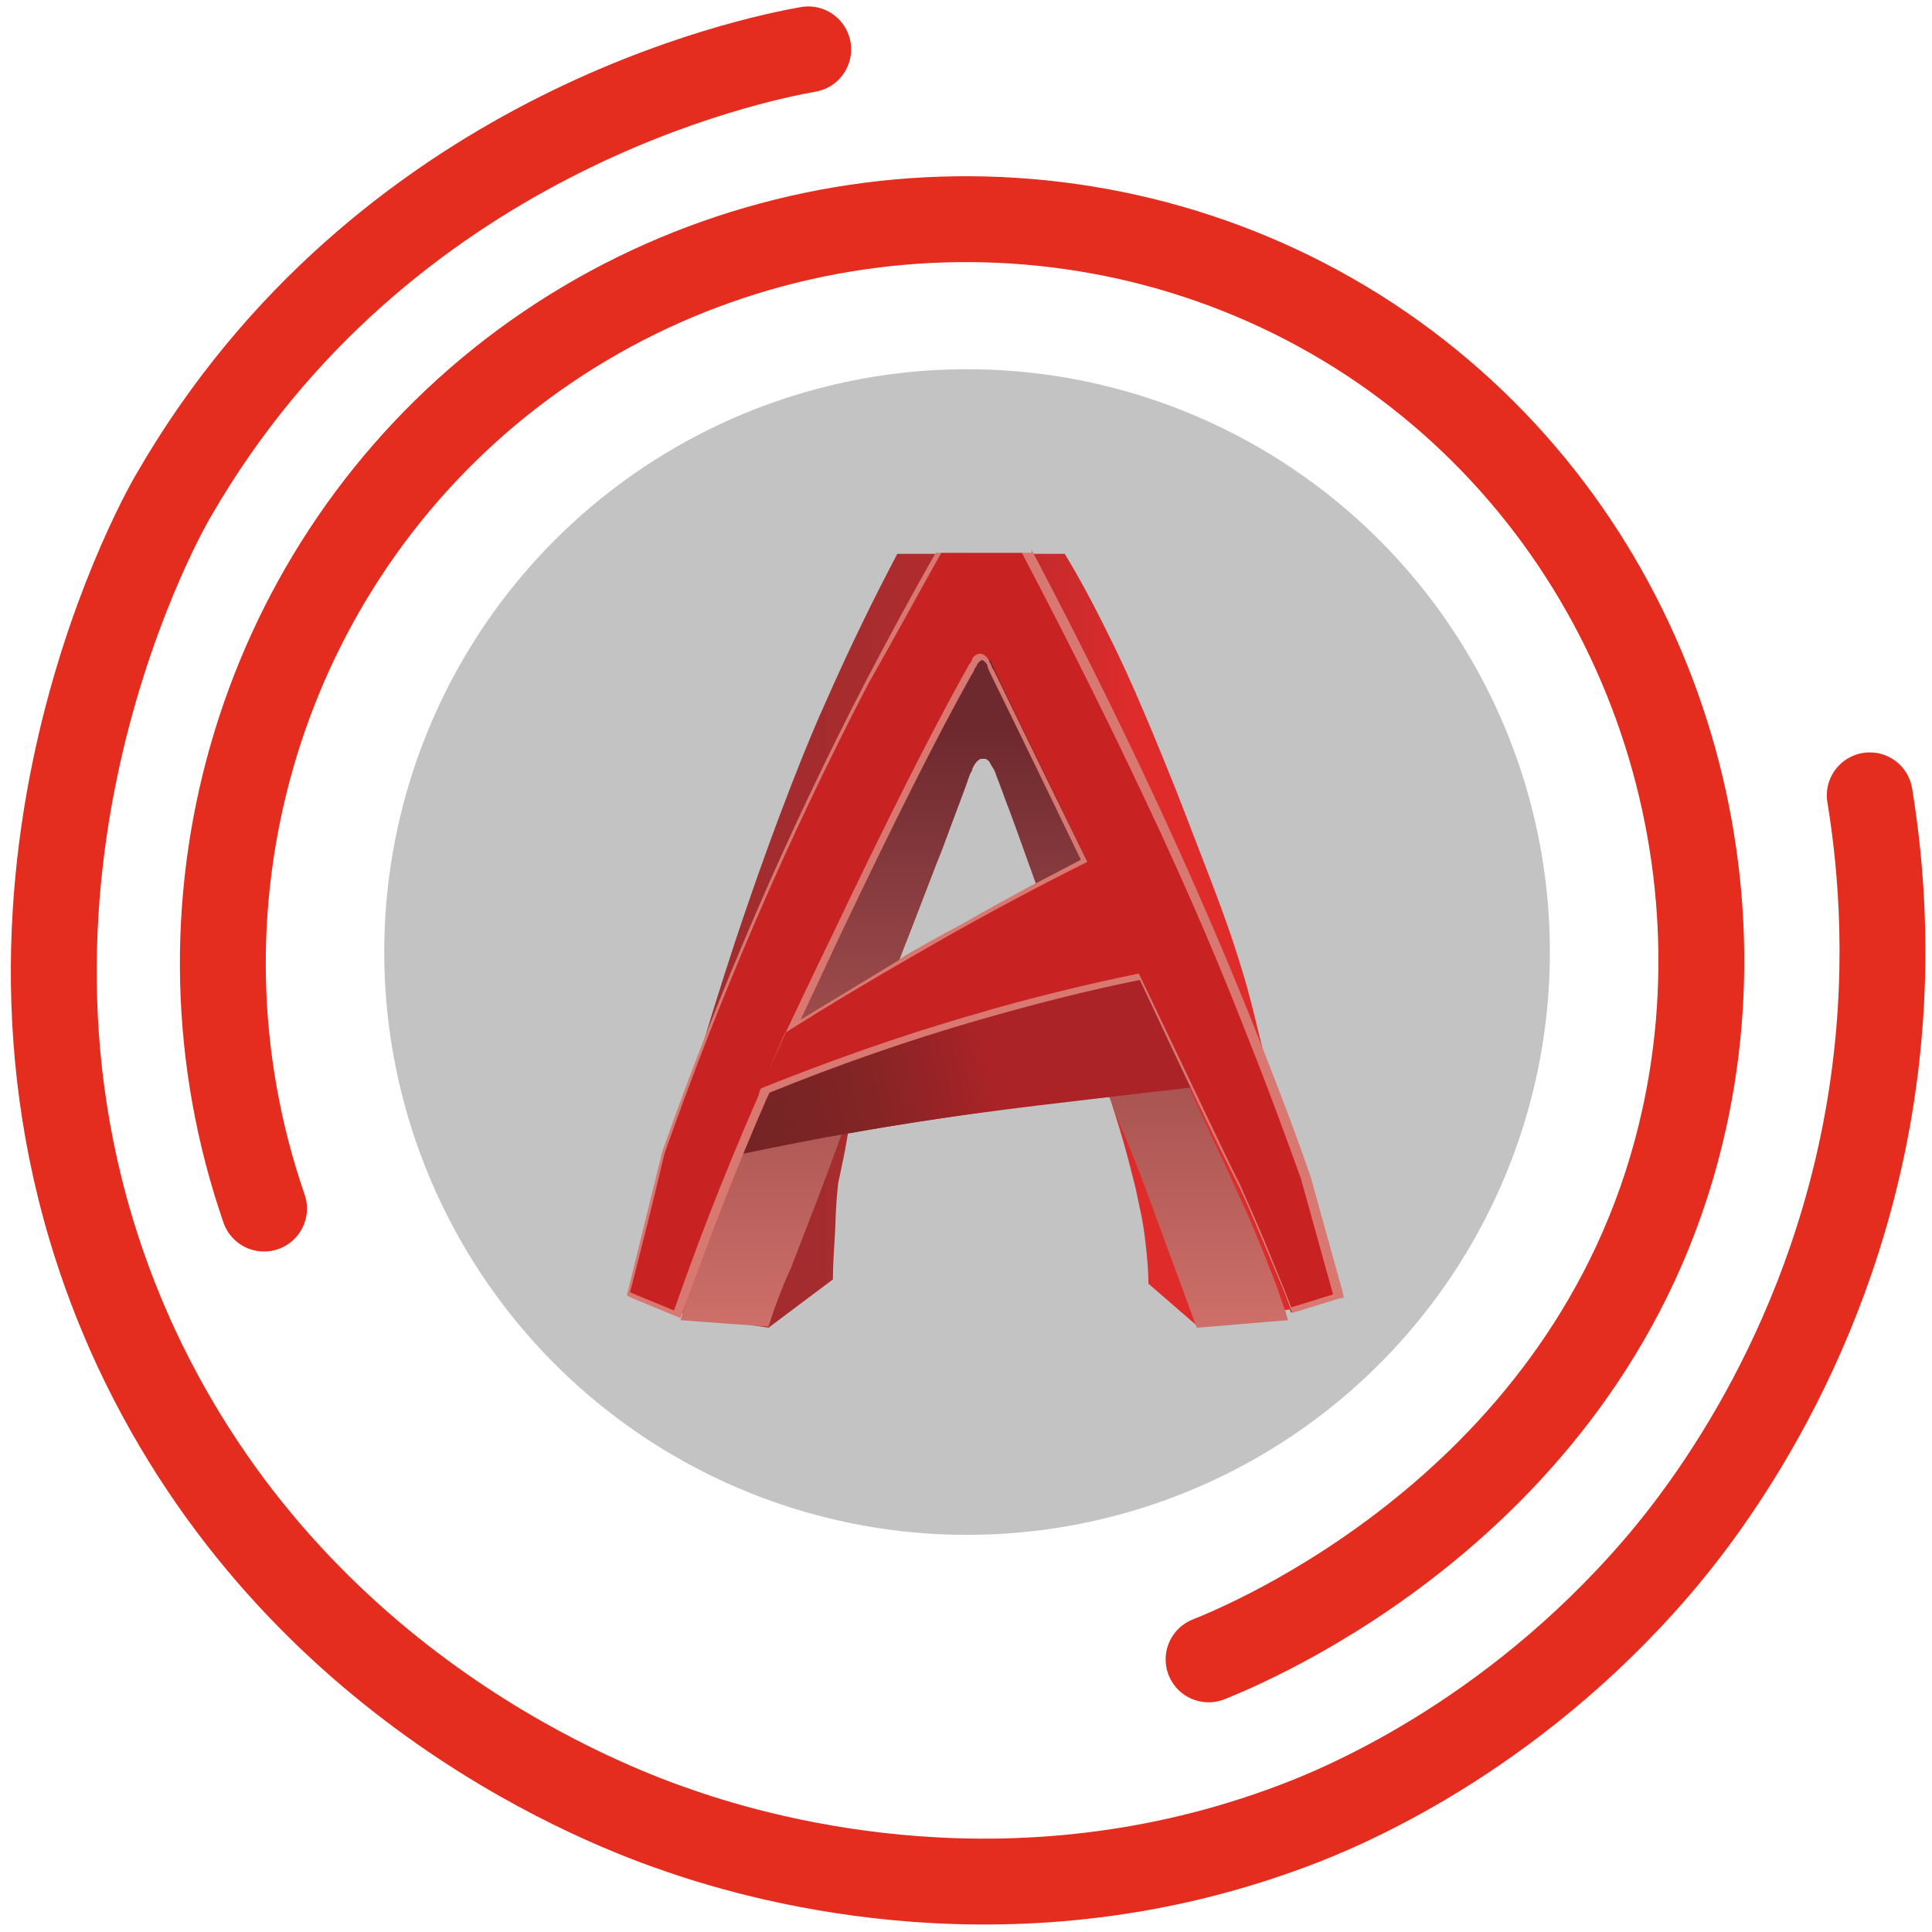
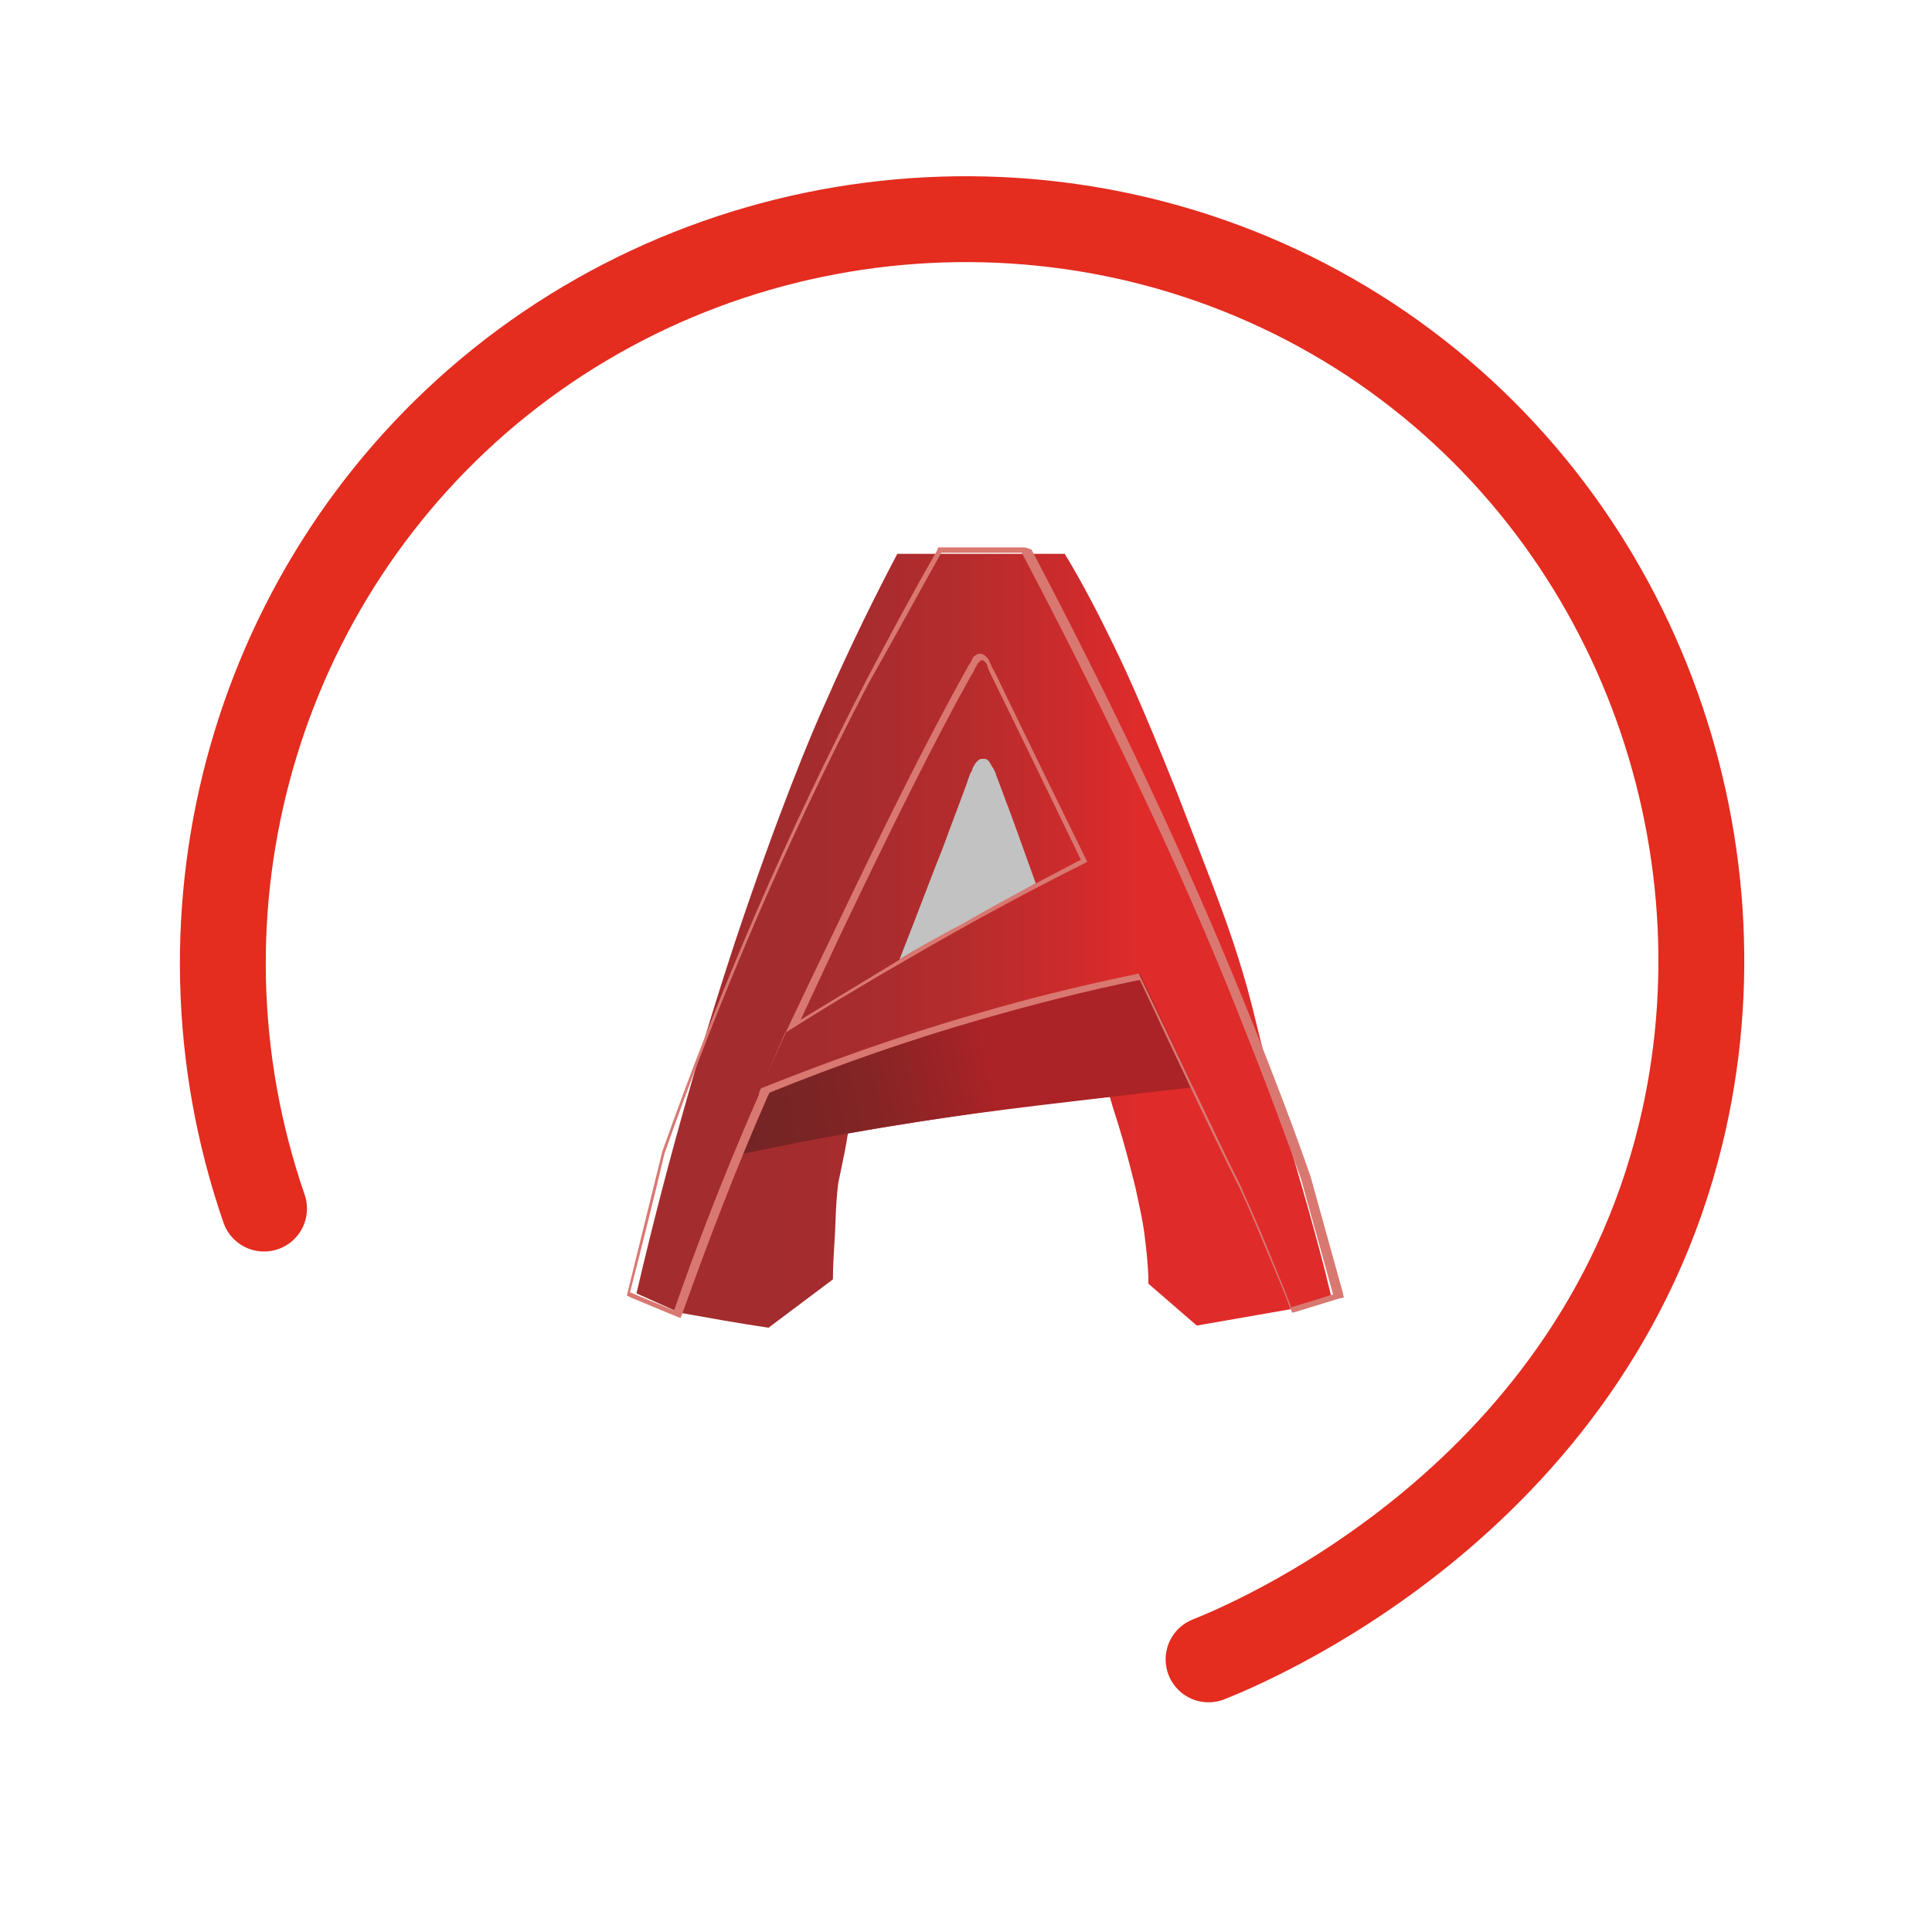
<svg xmlns="http://www.w3.org/2000/svg" version="1.1" id="Слой_1" x="0px" y="0px" viewBox="0 0 180 180" style="enable-background:new 0 0 180 180;" xml:space="preserve">
  <style type="text/css">
	.st0{fill:none;stroke:#E42C1F;stroke-width:8;stroke-linecap:round;stroke-miterlimit:10;}
	.st1{fill:#C3C3C3;}
	.st2{fill:url(#a1_1_);}
	.st3{fill:url(#SVGID_1_);}
	.st4{fill:url(#SVGID_2_);}
	.st5{fill:#C82223;}
	.st6{fill:#D97871;}
	.st7{fill:#C2C2C2;}
	.st8{fill:none;stroke:#C2C2C2;stroke-miterlimit:10;}
</style>
-   <path id="аут" class="st0" d="M75.3,4.6c-5.1,0.9-39.7,7.9-59.1,41.5c-1.5,2.5-22,39.6-3.5,79.5c14.9,31.9,44.2,42.8,50.7,45  c8.4,2.9,31.4,9.2,57.1-0.5c4.3-1.6,20-8,33.8-24c3.7-4.3,16-19.5,19.9-43c2-12.1,1.1-22.3,0-29" />
  <path id="ин" class="st0" d="M24.6,112.6c-9.6-27.8-0.8-58.7,22-77c23.1-18.5,56-20.4,81-4c24.9,16.4,35.6,46.8,29,74  c-8.4,34.7-41,47.8-44,49" />
-   <circle id="circle" class="st1" cx="90.1" cy="88.7" r="54.3" />
  <linearGradient id="a1_1_" gradientUnits="userSpaceOnUse" x1="123.357" y1="92.35" x2="58.657" y2="92.35" gradientTransform="matrix(1 0 0 -1 0 180)">
    <stop offset="0.265" style="stop-color:#E02B2B" />
    <stop offset="0.364" style="stop-color:#CD2B2C" />
    <stop offset="0.513" style="stop-color:#B62C2D" />
    <stop offset="0.655" style="stop-color:#A82C2E" />
    <stop offset="0.777" style="stop-color:#A32C2E" />
  </linearGradient>
  <path id="a1" class="st2" d="M107,119.6c1.5,1.3,3,2.6,4.5,3.9c2.9-0.5,5.7-1,8.6-1.5l3.9-1.3c-0.1-0.5-0.3-1.2-0.5-2.1  c-1.6-6.2-3-10.7-3.5-12.5c-3.4-11.3-2.7-11-5.1-18.3c-1.2-3.6-2.6-7.1-5.3-14.1c-3.4-8.5-5-11.9-6.2-14.3c-1.6-3.3-3.1-6-4.2-7.8  c-5.2,0-10.4,0-15.6,0c-1.9,3.6-4.3,8.4-6.8,14.1c-1.1,2.4-4.3,10-8.3,22c-2.8,8.5-6.1,19.5-9.2,32.8c1.3,0.6,2.7,1.2,4,1.8  c2.8,0.5,5.6,1,8.3,1.4c2-1.5,4-3,6-4.5c0-1.3,0.1-2.7,0.2-4.4c0.1-3,0.2-3.7,0.3-4.6c0.1-0.5,0.2-0.9,0.5-2.4  c0.2-0.9,0.3-1.7,0.4-2.2c4.5-0.8,9.2-1.5,14-2.2c3.6-0.5,7-0.9,10.4-1.2c0.3,1.1,0.8,2.5,1.3,4.3c0.4,1.4,0.7,2.6,1.1,4.2  c0.3,1.5,0.7,3,0.9,4.9C106.9,117.2,107,118.6,107,119.6z" />
  <linearGradient id="SVGID_1_" gradientUnits="userSpaceOnUse" x1="91.7" y1="125.643" x2="91.7" y2="44.596" gradientTransform="matrix(1 0 0 -1 0 180)">
    <stop offset="0.17" style="stop-color:#6E292F" />
    <stop offset="0.588" style="stop-color:#AA5553" />
    <stop offset="1" style="stop-color:#E27D74" />
  </linearGradient>
-   <path class="st3" d="M71.6,123.6l-8.2-0.6c0.8-2.5,2-5.9,3.4-9.8c0.5-1.3,2.4-6.5,5.7-13.9c1.4-3.1,2.9-6.3,5.9-12.7  c3-6.5,4.7-10,7-14.6c2.1-4.2,3.9-7.6,5.1-9.8c0-0.1,0.1-0.2,0.2-0.3c0.1-0.2,0.1-0.2,0.2-0.3s0.2-0.3,0.3-0.4  c0.1-0.1,0.2-0.2,0.5-0.2c0.2,0,0.3,0,0.4,0.1c0,0,0.1,0.1,0.2,0.1c0,0,0.1,0.1,0.3,0.3c0,0,0.1,0.1,0.2,0.3s0.1,0.3,0.2,0.4  c0.1,0.2,0.1,0.2,0.3,0.6c0.2,0.3,0.2,0.5,0.4,0.9c0,0.1-0.3-0.7,1.3,2.8c1.9,4.1,3.1,6.6,4.5,9.6c2.1,4.4,1.8,3.8,2.2,4.7  c1.2,2.5,2.8,6.1,4.6,10.6c0.2,0.5,2.4,5.1,3,6.6c0.2,0.5,0.3,0.7,0.3,0.7c0.7,1.4,0.7,1.6,1,2.2s0.3,0.6,0.5,1.1s0.4,0.8,0.5,1.1  c0.7,1.4,1.3,2.9,2,4.3c0.6,1.2,1.1,2.4,1.7,3.7c0.3,0.7,0.7,1.5,1,2.2s1.2,2.8,2,4.9c0.5,1.2,1,2.6,1,2.7c0.2,0.6,0.4,1.1,0.4,1.1  c0.1,0.3,0.2,0.6,0.3,1l0,0c-2.8,0.2-5.7,0.5-8.5,0.7c-1.1-3-2.8-7.6-4.9-13.3c-0.9-2.4-1.7-4.4-2.3-5.7c-0.3-0.8-0.6-1.4-0.6-1.6  c-1.9-4.7-5.4-15.4-6.9-19.8c-0.9-2.7-2.3-6.6-4.1-11.2c0-0.1-0.1-0.3-0.3-0.5c-0.1-0.1-0.1-0.2-0.2-0.3c-0.1-0.1-0.3-0.2-0.5-0.3  c-0.4,0-0.7,0.3-0.8,0.4c-0.1,0.1-0.1,0.2-0.2,0.3c-0.1,0.1-0.2,0.3-0.2,0.4c-0.6,1.6-1.4,4-2.5,7c-0.1,0.4-0.2,0.7-0.3,0.9  c-1.2,3.2-1.8,4.8-4,10.7c-2.7,7-2.4,7.3-5.7,16.1c-1.3,3.6-2.1,5.6-4.3,11.3C72.7,120.3,72,122.3,71.6,123.6z" />
  <linearGradient id="SVGID_2_" gradientUnits="userSpaceOnUse" x1="69.675" y1="75.267" x2="106.867" y2="83.602" gradientTransform="matrix(1 0 0 -1 0 180)">
    <stop offset="0" style="stop-color:#752425" />
    <stop offset="0.156" style="stop-color:#7A2425" />
    <stop offset="0.333" style="stop-color:#872425" />
    <stop offset="0.521" style="stop-color:#9E2326" />
    <stop offset="0.606" style="stop-color:#AB2326" />
  </linearGradient>
  <path class="st4" d="M68.7,107.6c4.3-0.9,7.9-1.6,10.3-2c8.3-1.5,15-2.3,24.4-3.4c3.3-0.4,6-0.7,7.8-0.9c-1.7-3.5-3.3-7.1-5-10.6  c-5.8,1.2-12.1,2.8-18.8,4.9c-5.9,1.8-11.3,3.8-16.2,5.8C70.4,103.5,69.5,105.6,68.7,107.6z" />
-   <path class="st5" d="M58.6,120.6l3.3-13.2c5.3-15,11.7-29.8,19-43.9c2.1-4.1,4.3-8.2,6.6-12.1l0.1-0.1h7.8l0.1,0.1  c4,7.6,7.8,15.2,11.3,22.7c3.6,7.7,6.7,14.9,9.5,21.9c1.8,4.6,3.6,9.2,5.2,13.8l3.1,11.1l-4.3,1.4l-0.1-0.2c-0.6-1.6-1.2-3-1.6-4  c-1.9-4.7-2.8-6.6-3.1-7.3c-0.3-0.7-0.6-1.3-0.8-1.7c-1.5-3.2-4-8.4-8.5-17.9c-5,1-10.1,2.3-15.1,3.7c-6.7,1.9-13.3,4.2-19.8,6.8  l-0.2,0.5c-2.9,6.6-5.5,13.4-7.9,20.1l-0.1,0.2L58.6,120.6z M91.6,61.3c-0.2,0-0.3,0.1-0.5,0.2c-0.1,0.1-0.1,0.2-0.2,0.3  c-0.1,0.2-0.2,0.3-0.2,0.3c0,0.1-0.2,0.3-0.3,0.6c-3.2,5.8-7.4,14-12.3,24.4c-1.7,3.5-3,6.2-4,8.5c4.3-2.7,8.8-5.4,13.2-7.9  c4.6-2.6,9.3-5.1,14-7.5c-6.1-12.5-8.6-17.6-8.6-17.8l-0.1-0.2l-0.2-0.4c0-0.1-0.1-0.3-0.3-0.4C91.9,61.4,91.8,61.3,91.6,61.3V61  V61.3z" />
  <path class="st6" d="M87.7,51.5c2.5,0,5,0,7.5,0c5,9.5,8.8,17.3,11.3,22.6c4.7,9.9,7.7,17.3,9.5,21.9c2.2,5.5,3.9,10.2,5.2,13.8  l3,10.8c-1.3,0.4-2.6,0.8-3.9,1.2c-0.6-1.6-1.2-3-1.6-4c-1.8-4.5-2.8-6.5-3.1-7.3c-0.4-0.8-0.7-1.4-0.9-1.8c-1.5-3.1-4-8.4-8.6-18  c-4.8,1-9.9,2.2-15.3,3.8c-7.3,2.1-13.9,4.5-19.9,6.9c0.6-1.5,1.4-3.1,2.3-5.2c4.4-2.8,9-5.5,13.9-8.3s9.6-5.3,14.2-7.6  c-6-12.2-8.7-17.9-8.8-18c0,0-0.1-0.1-0.1-0.2c-0.1-0.2-0.1-0.3-0.2-0.4c0-0.1-0.1-0.3-0.3-0.5c-0.1-0.1-0.3-0.3-0.6-0.3l0,0  c-0.3,0-0.6,0.3-0.6,0.3c-0.1,0.1-0.1,0.2-0.2,0.4s-0.2,0.3-0.2,0.3C90,62.5,86.4,68.5,77.6,87c-1.9,3.9-3.3,6.9-4.4,9.2  c0,0-0.1,0-0.1,0.1c-0.7,1.7-1.5,3.4-2.2,5.1l0,0c-0.1,0.2-0.2,0.4-0.2,0.6c-3.6,8.2-6.2,15.2-7.9,20.1c-1.4-0.6-2.7-1.1-4.1-1.7  c1.1-4.3,2.2-8.6,3.2-12.9c4.9-13.9,11.1-28.6,19-43.8C83.3,59.5,85.5,55.4,87.7,51.5 M87.7,51h-0.3l-0.1,0.3  c-2.3,4-4.5,8.1-6.6,12.1c-7.3,14.1-13.7,28.9-19,43.9l-1.6,6.5l-1.6,6.5l-0.1,0.4l0.4,0.2l4.1,1.7l0.5,0.2l0.2-0.5  c2.4-6.7,5-13.5,7.9-20.1l0.2-0.4c6.4-2.6,13-4.9,19.6-6.8c4.9-1.4,9.9-2.7,14.9-3.7c4.4,9.4,6.9,14.6,8.4,17.6  c0.2,0.4,0.5,1,0.9,1.8c0.8,1.7,1.8,4.1,3.1,7.2c0.4,1,1,2.3,1.6,4l0.2,0.4l0.4-0.1l3.9-1.2l0.5-0.1l-0.1-0.5l-3-10.8  c-1.6-4.6-3.4-9.3-5.2-13.8c-2.8-7-5.9-14.2-9.5-21.9c-3.5-7.5-7.3-15.1-11.3-22.7L95.5,51h-0.3H87.7L87.7,51z M74.6,95  c0.9-1.9,2-4.3,3.6-7.7c5-10.5,9.1-18.7,12.3-24.4c0.2-0.3,0.3-0.5,0.3-0.6c0,0,0.1-0.1,0.2-0.3s0.1-0.2,0.2-0.3s0.2-0.2,0.3-0.2  c0.1,0,0.2,0.1,0.3,0.2C91.9,61.8,92,62,92,62v0.1c0,0.1,0.1,0.1,0.1,0.3c0.1,0.1,0.1,0.2,0.1,0.2c0.1,0.2,3,6.1,8.5,17.5  c-4.6,2.4-9.3,4.9-13.8,7.4C82.9,90,78.7,92.5,74.6,95L74.6,95z" />
  <path class="st7" d="M83.8,89.4c2.2-5.6,3.3-8.6,4-10.3c1.1-3,2.3-6.1,2.4-6.5c0.1-0.2,0.1-0.4,0.3-0.7c0.1-0.2,0.1-0.2,0.1-0.3  c0.1-0.2,0.3-0.6,0.6-0.8c0.1-0.1,0.2-0.1,0.3-0.1c0,0,0.1,0,0.3,0c0.3,0.1,0.4,0.3,0.5,0.5s0.2,0.3,0.3,0.5  c0.1,0.2,0.2,0.4,0.2,0.5c0.2,0.5,0.5,1.3,0.9,2.4c0.4,1,1.4,3.8,2.8,7.7c-2.2,1.2-4.5,2.4-6.7,3.7C87.7,87.1,85.7,88.2,83.8,89.4z" />
-   <line class="st8" x1="86.7" y1="51" x2="96.1" y2="51" />
</svg>